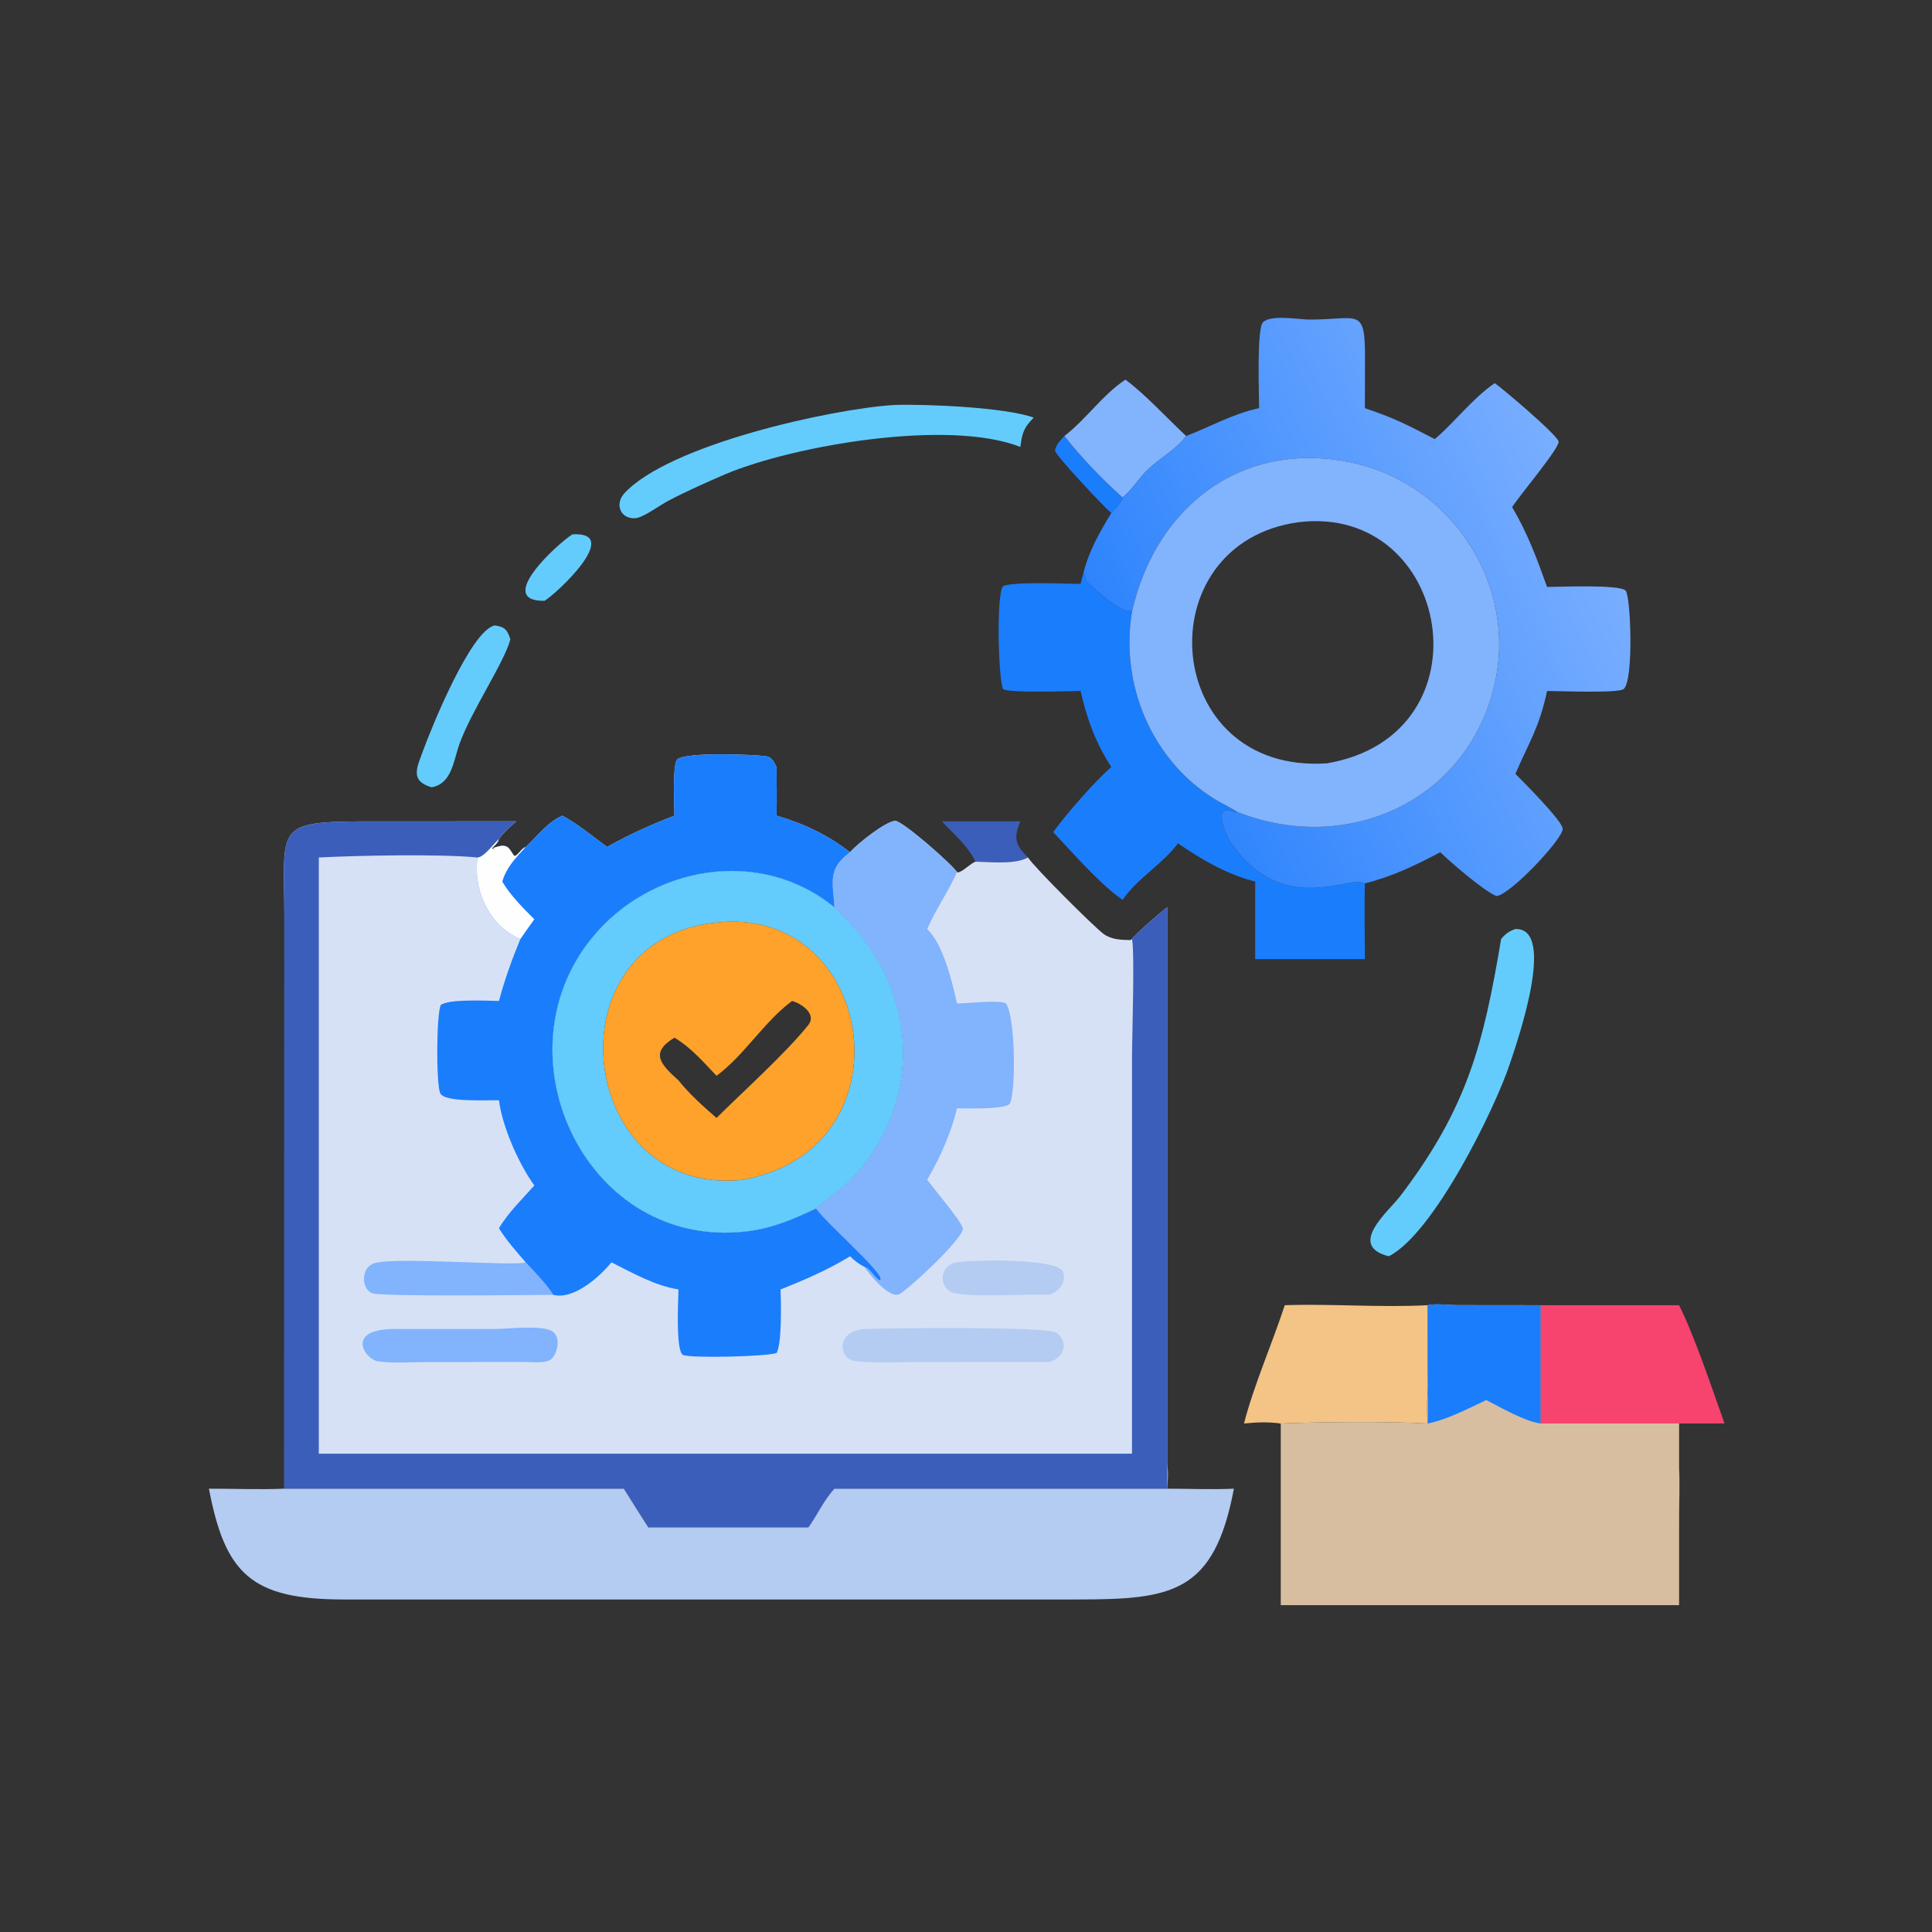
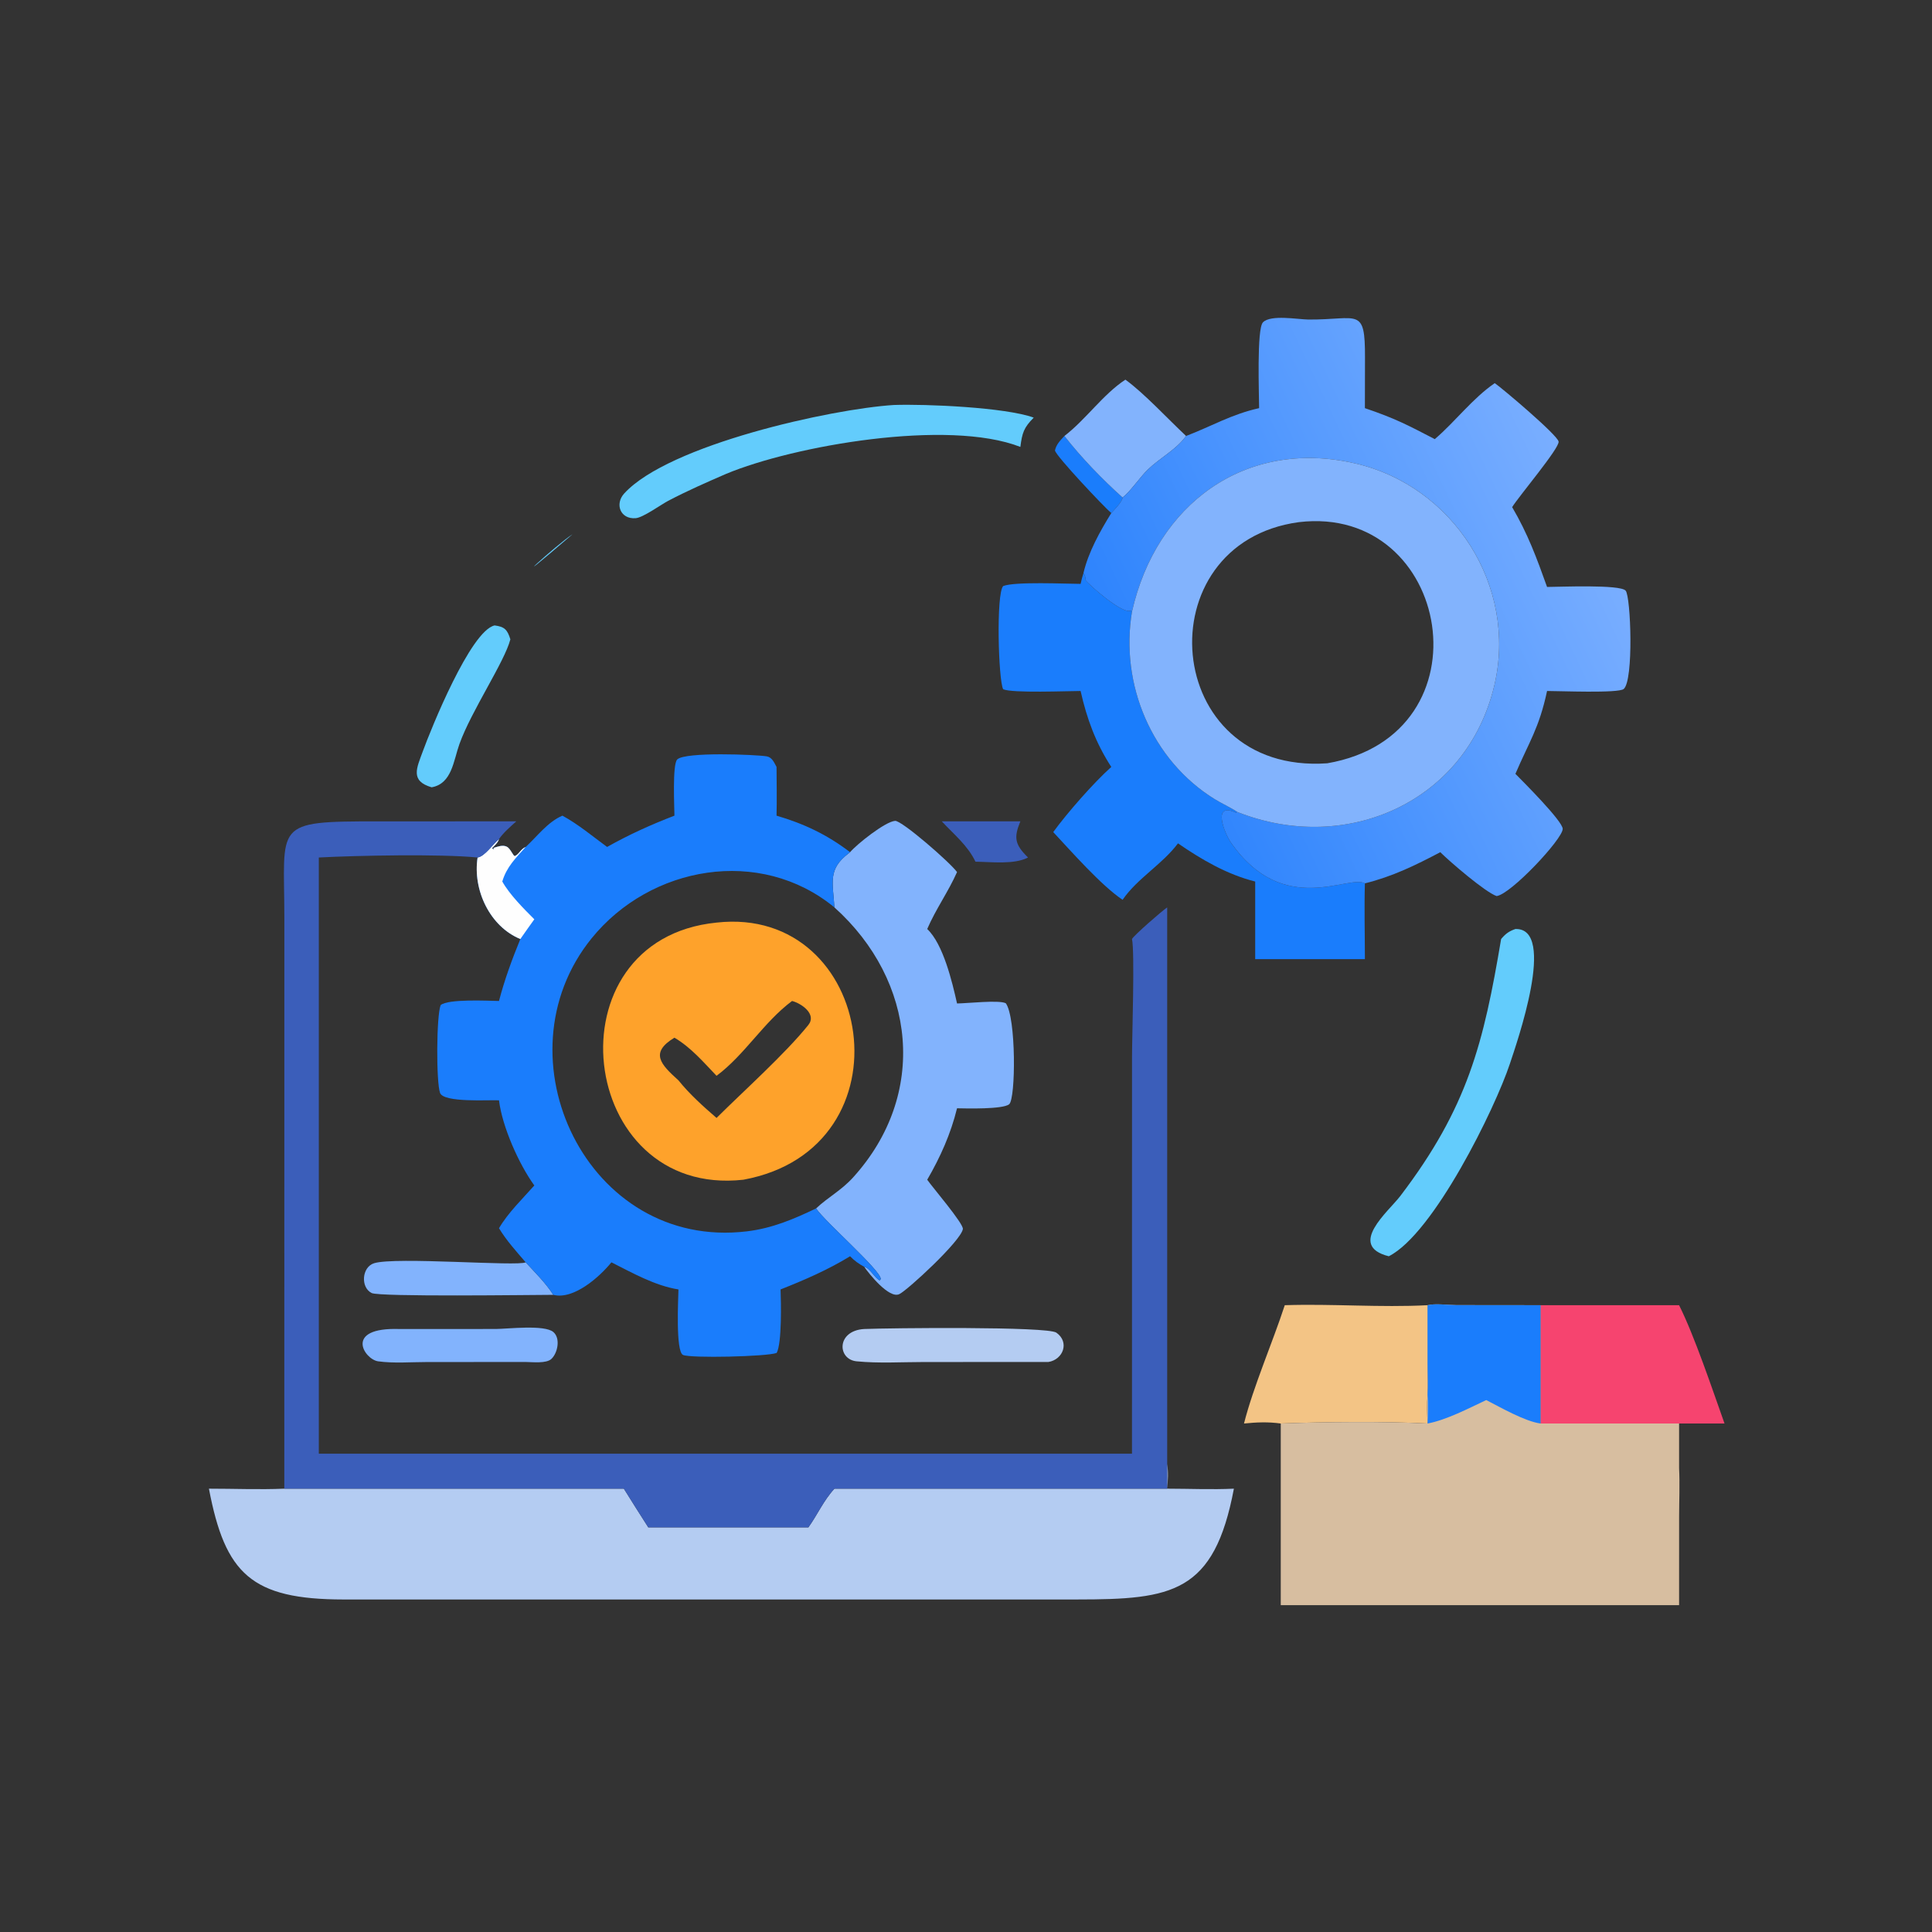
<svg xmlns="http://www.w3.org/2000/svg" width="96" height="96">
  <rect width="100%" height="100%" fill="#333333" stroke="none" />
  <path fill="#1A7DFC" transform="scale(0.188 0.188)" d="M281.327 115.233C285.854 121.005 291.245 126.605 296.705 131.492C296.647 132.605 294.509 134.705 293.72 135.609C291.854 134.049 279.187 120.637 278.832 119.072C279.146 117.488 280.266 116.377 281.327 115.233Z" />
-   <path fill="#63CCFC" transform="scale(0.188 0.188)" d="M151.296 141.226C164.676 140.471 147.207 156.821 143.932 158.797C130.639 158.976 147.334 143.716 151.296 141.226Z" />
+   <path fill="#63CCFC" transform="scale(0.188 0.188)" d="M151.296 141.226C130.639 158.976 147.334 143.716 151.296 141.226Z" />
  <path fill="#3B5EBA" transform="scale(0.188 0.188)" d="M248.916 217.085L269.688 217.085C267.891 221.44 268.233 223.219 271.71 226.641C268.078 228.578 261.888 227.79 257.82 227.754C255.818 223.502 252.068 220.471 248.916 217.085Z" />
  <path fill="#63CCFC" transform="scale(0.188 0.188)" d="M130.728 165.304C133.357 165.637 134.106 166.432 134.893 168.978C133.379 174.902 124.565 187.908 121.432 196.647C119.857 201.039 119.449 207.146 114.078 208.087C108.315 206.4 110.166 202.947 111.751 198.586C113.861 192.782 124.361 166.709 130.728 165.304Z" />
  <path fill="#82B3FD" transform="scale(0.188 0.188)" d="M297.446 100.344C302.383 103.911 308.641 110.698 313.486 115.233C310.97 118.789 306.55 121.047 303.405 124.081C301.327 126.086 298.71 129.983 296.705 131.492C291.245 126.605 285.854 121.005 281.327 115.233C287.067 110.823 291.438 104.321 297.446 100.344Z" />
  <path fill="#63CCFC" transform="scale(0.188 0.188)" d="M400.532 245.545C411.573 245.217 400.871 275.717 399.051 281.21C395.176 292.908 378.945 326.062 367.061 332.038C355.936 329.236 367.01 320.174 370.079 316.149C387.974 292.675 392.135 275.626 396.755 248.189C397.919 246.813 398.814 246.128 400.532 245.545Z" />
  <path fill="#63CCFC" transform="scale(0.188 0.188)" d="M236.237 107.042C244.652 106.746 265.773 107.656 273.218 110.381C270.583 113.052 270.164 114.408 269.688 118.12C250.564 110.648 209.809 117.774 191.89 125.258C186.74 127.487 181.581 129.759 176.609 132.371C174.651 133.4 169.97 136.81 168.003 136.961C163.927 137.274 162.452 133.2 164.976 130.435C176.752 117.534 219.724 108.082 236.237 107.042Z" />
  <path fill="#F3C485" transform="scale(0.188 0.188)" d="M339.571 344.971C352.132 344.56 364.794 345.624 377.319 344.971L377.33 360.888C377.332 363.446 377.482 366.098 377.319 368.647C377.093 371.164 377.219 373.719 377.319 376.241C365.795 375.641 350.064 375.807 338.513 376.241C335.119 375.779 332.179 375.905 328.798 376.241C331.244 366.534 336.353 354.833 339.571 344.971Z" />
  <path fill="#F6446F" transform="scale(0.188 0.188)" d="M407.163 344.971L443.792 344.971C447.81 352.959 452.589 367.211 455.801 376.241L443.792 376.241L407.163 376.241L407.163 344.971Z" />
  <path fill="#1A7DFC" transform="scale(0.188 0.188)" d="M286.364 151.462C286.83 152.076 286.894 152.65 286.963 153.408C287.739 154.49 296.982 162.727 298.99 161.34L299.189 161.668C295.992 180.86 304.419 200.966 321.077 211.232C323.002 212.418 325.16 213.368 327.024 214.6L326.655 214.789C320.257 211.805 323.613 220.202 325.328 222.673C339.25 242.732 356.566 230.991 360.749 233.478C360.56 240.135 360.744 246.848 360.749 253.512L331.755 253.512L331.755 232.993C324.299 231.123 317.622 227.215 311.348 222.902C307.169 228.487 300.648 232.103 296.705 237.822C291.009 233.989 283.148 225.034 278.375 219.924C282.073 214.845 289.07 206.865 293.72 202.706C289.612 196.387 287.255 189.96 285.609 182.632C282.15 182.639 267.534 183.238 265.146 182.173C263.868 179.755 263.249 156.963 265.143 154.899C268.218 153.673 281.585 154.312 285.609 154.322C285.805 153.354 286.093 152.41 286.364 151.462Z" />
  <path fill="#D7BEA0" transform="scale(0.188 0.188)" d="M377.319 344.971C379.243 344.468 382.83 344.942 384.944 344.948L407.163 344.971L407.163 376.241L443.792 376.241L443.792 388.008C444.003 392.27 443.807 396.614 443.797 400.885L443.792 424.254L338.513 424.254L338.513 388.008L338.513 376.241C350.064 375.807 365.795 375.641 377.319 376.241C377.219 373.719 377.093 371.164 377.319 368.647C377.482 366.098 377.332 363.446 377.33 360.888L377.319 344.971Z" />
  <path fill="#1A7DFC" transform="scale(0.188 0.188)" d="M377.319 344.971C379.243 344.468 382.83 344.942 384.944 344.948L407.163 344.971L407.163 376.241C403.052 375.685 396.646 372.011 392.825 370.044C388.216 372.205 382.267 375.327 377.319 376.241C377.376 373.708 377.462 371.179 377.319 368.647C377.482 366.098 377.332 363.446 377.33 360.888L377.319 344.971Z" />
  <defs>
    <linearGradient id="gradient_0" gradientUnits="userSpaceOnUse" x1="304.024" y1="189.693" x2="419.907" y2="134.763">
      <stop offset="0" stop-color="#2E84FD" />
      <stop offset="1" stop-color="#79AEFF" />
    </linearGradient>
  </defs>
  <path fill="url(#gradient_0)" transform="scale(0.188 0.188)" d="M332.789 107.876C332.784 104.286 332.127 86.93 333.804 85.196C335.853 83.077 343.132 84.438 345.857 84.456C359.02 84.545 360.81 80.933 360.775 94.516L360.749 107.876C368.776 110.604 371.912 112.276 379.224 116.065C384.642 111.436 389.188 105.297 395.07 101.268C396.862 102.47 411.683 114.976 411.947 116.718C412.208 118.448 401.404 131.207 399.669 134.036C403.815 141.102 406.144 147.445 408.898 155.134C412.142 155.123 428.199 154.424 429.666 156.11C431.039 157.688 431.83 179.864 429.149 182.109C427.755 183.277 412.12 182.63 408.898 182.632C406.795 192.49 404.117 196.144 400.532 204.53C402.481 206.509 413.062 217.059 413.033 219.088C412.995 221.803 399.3 236.389 395.56 236.835C392.548 235.794 383.275 227.816 380.679 225.24C374.121 228.704 367.995 231.684 360.749 233.478C356.566 230.991 339.25 242.732 325.328 222.673C323.613 220.202 320.257 211.805 326.655 214.789L327.024 214.6C355.718 226.003 387.682 212.06 394.971 181.119C401.135 154.949 384.136 128.391 358.058 122.451C329.032 115.839 305.58 133.325 299.189 161.668L298.99 161.34C296.982 162.727 287.739 154.49 286.963 153.408C286.894 152.65 286.83 152.076 286.364 151.462C287.671 145.903 290.734 140.433 293.72 135.609C294.509 134.705 296.647 132.605 296.705 131.492C298.71 129.983 301.327 126.086 303.405 124.081C306.55 121.047 310.97 118.789 313.486 115.233C320.227 112.668 325.442 109.509 332.789 107.876Z" />
  <path fill="#B4CCF2" transform="scale(0.188 0.188)" d="M308.493 386.922C308.815 389.126 308.704 391.258 308.493 393.466C314.332 393.47 320.301 393.742 326.125 393.466C320.919 421.115 309.777 422.744 284.779 422.749L90.796 422.752C66.405 422.738 59.5 415.946 55.221 393.466C61.824 393.462 68.553 393.748 75.143 393.466L164.884 393.466C166.995 396.9 169.19 400.288 171.348 403.693L213.662 403.693C216.09 400.302 217.673 396.571 220.546 393.466L308.493 393.466L308.493 386.922Z" />
  <path fill="#82B3FD" transform="scale(0.188 0.188)" d="M299.189 161.668C305.58 133.325 329.032 115.839 358.058 122.451C384.136 128.391 401.135 154.949 394.971 181.119C387.682 212.06 355.718 226.003 327.024 214.6C325.16 213.368 323.002 212.418 321.077 211.232C304.419 200.966 295.992 180.86 299.189 161.668ZM343.292 138.008C302.394 143.563 306.896 204.818 350.806 201.742C394.308 194.234 383.628 133.197 343.292 138.008Z" />
-   <path fill="#D7E1F6" transform="scale(0.188 0.188)" d="M178.258 215.584C178.246 213.427 177.683 202.108 178.981 200.745C180.977 198.651 199.959 199.446 202.645 199.909C204.084 200.158 204.614 201.562 205.245 202.706C205.269 206.996 205.351 211.295 205.245 215.584C212.542 217.722 218.652 220.63 224.683 225.24C226.441 223.136 233.973 217.147 236.579 216.959C238.334 216.831 251.07 227.898 252.95 230.491L253.208 230.608C254.726 230.229 256.194 228.411 257.82 227.754C261.888 227.79 268.078 228.578 271.71 226.641C273.212 229.082 289.072 244.909 291.668 246.83C293.74 248.362 296.37 248.43 298.831 248.466L299.189 248.189C299.647 247.261 307.165 240.703 308.493 239.834L308.493 386.922L308.493 393.466L220.546 393.466C217.673 396.571 216.09 400.302 213.662 403.693L171.348 403.693C169.19 400.288 166.995 396.9 164.884 393.466L75.143 393.466L75.156 242.482C75.152 217.579 71.897 217.066 99.99 217.095L136.467 217.085C134.859 218.527 133.142 219.998 131.885 221.765C131.549 222.811 130.796 223.409 130.05 224.173L130.436 224.541L130.475 224.091C131.549 223.771 132.842 223.249 133.928 223.775C134.99 224.288 135.673 226.428 136.111 226.238C137.236 225.75 137.595 224.422 138.943 223.854C141.985 221.061 144.776 217.222 148.653 215.584C152.796 217.834 156.665 221.067 160.46 223.854C166.281 220.577 172.02 217.985 178.258 215.584ZM215.701 319.39C218.841 316.422 222.313 314.69 225.485 311.192C245.322 289.321 242.153 259.249 220.546 239.834C200.889 223.664 171.9 228.837 156.371 247.998C130.951 279.363 155.256 330.513 197.386 325.455C204.061 324.654 209.703 322.263 215.701 319.39Z" />
-   <path fill="#B4CCF2" transform="scale(0.188 0.188)" d="M252.95 333.64C257.59 332.888 279.878 332.541 281.01 336.234C281.884 339.089 279.728 341.57 277.104 342.233C272.243 341.834 253.784 343.303 250.937 341.236C247.705 338.89 249.119 334.068 252.95 333.64Z" />
  <path fill="#82B3FD" transform="scale(0.188 0.188)" d="M138.943 333.64C141.473 336.395 144.214 339.082 146.243 342.233C140.391 342.249 100.324 342.805 98.228 341.754C95.233 340.251 95.632 334.883 98.875 333.878C104.55 332.117 136.87 334.768 138.943 333.64Z" />
  <path fill="#82B3FD" transform="scale(0.188 0.188)" d="M105.537 351.264L131.016 351.257C134.107 351.248 143.91 350.049 146.262 352.069C148.201 353.734 147.394 357.632 145.731 359.18C144.385 360.433 140.725 359.996 138.943 359.979L112.854 359.993C108.653 359.994 104.069 360.381 99.931 359.803C96.299 359.295 90.772 350.789 105.537 351.264Z" />
  <path fill="#B4CCF2" transform="scale(0.188 0.188)" d="M228.395 351.264C234.921 350.993 276.831 350.542 279.208 352.23C282.765 354.756 280.981 359.351 277.104 359.979L244.211 359.99C238.373 359.993 232.209 360.38 226.398 359.803C221.294 359.296 221.018 351.722 228.395 351.264Z" />
  <path fill="#82B3FD" transform="scale(0.188 0.188)" d="M224.683 225.24C226.441 223.136 233.973 217.147 236.579 216.959C238.334 216.831 251.07 227.898 252.95 230.491C250.648 235.695 247.315 240.311 245.069 245.545C249.31 249.536 251.683 259.571 252.95 265.221C255.6 265.204 264.065 264.242 265.841 265.166C268.584 268.891 268.5 290.47 266.714 291.874C265.002 293.22 255.491 292.982 252.95 292.927C251.287 299.692 248.553 305.806 245.069 311.808C246.387 313.728 254.738 323.455 254.491 324.853C253.926 328.047 239.924 340.959 237.696 342.044C234.999 343.356 229.667 336.627 228.395 334.804C229.981 335.186 231.01 337.606 232.496 338.418L232.791 338.071C232.904 335.826 217.896 322.782 215.701 319.39C218.841 316.422 222.313 314.69 225.485 311.192C245.322 289.321 242.153 259.249 220.546 239.834C220.109 233.092 218.781 229.732 224.307 225.532L224.683 225.24Z" />
  <path fill="#1A7DFC" transform="scale(0.188 0.188)" d="M178.258 215.584C178.246 213.427 177.683 202.108 178.981 200.745C180.977 198.651 199.959 199.446 202.645 199.909C204.084 200.158 204.614 201.562 205.245 202.706C205.269 206.996 205.351 211.295 205.245 215.584C212.542 217.722 218.652 220.63 224.683 225.24L224.307 225.532C218.781 229.732 220.109 233.092 220.546 239.834C200.889 223.664 171.9 228.837 156.371 247.998C130.951 279.363 155.256 330.513 197.386 325.455C204.061 324.654 209.703 322.263 215.701 319.39C217.896 322.782 232.904 335.826 232.791 338.071L232.496 338.418C231.01 337.606 229.981 335.186 228.395 334.804C227.014 334.064 225.765 333.177 224.683 332.038C218.748 335.66 212.741 338.256 206.306 340.808C206.442 344.058 206.68 355.049 205.274 357.59C202.644 358.572 182.531 359.023 180.525 358.119C178.538 357.225 179.274 343.231 179.323 340.808C173.075 339.807 167.201 336.45 161.601 333.64C158.523 337.447 151.638 343.616 146.243 342.233C144.214 339.082 141.473 336.395 138.943 333.64C136.468 330.754 133.861 327.887 131.885 324.627C134.261 320.565 138.115 316.837 141.224 313.326C137.084 307.593 132.737 297.752 131.885 290.819C129.231 290.672 117.299 291.506 116.315 288.874C115.269 286.073 115.329 268.526 116.469 265.649C118.5 263.973 128.895 264.511 131.885 264.564C133.371 258.907 135.315 253.596 137.532 248.189C129.526 244.926 124.897 235.262 126.231 226.641C128.099 226.388 130.333 223.066 131.885 221.765C131.549 222.811 130.796 223.409 130.05 224.173L130.436 224.541L130.475 224.091C131.549 223.771 132.842 223.249 133.928 223.775C134.99 224.288 135.673 226.428 136.111 226.238C137.236 225.75 137.595 224.422 138.943 223.854C141.985 221.061 144.776 217.222 148.653 215.584C152.796 217.834 156.665 221.067 160.46 223.854C166.281 220.577 172.02 217.985 178.258 215.584Z" />
  <path fill="#FEFEFE" transform="scale(0.188 0.188)" d="M131.885 221.765C131.549 222.811 130.796 223.409 130.05 224.173L130.436 224.541L130.475 224.091C131.549 223.771 132.842 223.249 133.928 223.775C134.99 224.288 135.673 226.428 136.111 226.238C137.236 225.75 137.595 224.422 138.943 223.854C136.349 226.738 133.864 229.17 132.758 232.993C134.717 236.474 138.386 240.133 141.224 242.974C139.99 244.709 138.734 246.432 137.532 248.189C129.526 244.926 124.897 235.262 126.231 226.641C128.099 226.388 130.333 223.066 131.885 221.765Z" />
  <path fill="#3B5EBA" transform="scale(0.188 0.188)" d="M75.143 393.466L75.156 242.482C75.152 217.579 71.897 217.066 99.99 217.095L136.467 217.085C134.859 218.527 133.142 219.998 131.885 221.765C130.333 223.066 128.099 226.388 126.231 226.641C116.321 225.665 94.267 226.112 84.264 226.641L84.264 384.213L299.189 384.213L299.196 279.38C299.195 274.415 299.955 251.504 299.189 248.189C299.647 247.261 307.165 240.703 308.493 239.834L308.493 386.922L308.493 393.466L220.546 393.466C217.673 396.571 216.09 400.302 213.662 403.693L171.348 403.693C169.19 400.288 166.995 396.9 164.884 393.466L75.143 393.466Z" />
-   <path fill="#63CCFC" transform="scale(0.188 0.188)" d="M215.701 319.39C209.703 322.263 204.061 324.654 197.386 325.455C155.256 330.513 130.951 279.363 156.371 247.998C171.9 228.837 200.889 223.664 220.546 239.834C242.153 259.249 245.322 289.321 225.485 311.192C222.313 314.69 218.841 316.422 215.701 319.39ZM189.387 243.846C144.609 248.332 152.498 316.69 196.474 311.808C241.462 303.534 231.272 239.16 189.387 243.846Z" />
  <path fill="#FEA22B" transform="scale(0.188 0.188)" d="M189.387 243.846C231.272 239.16 241.462 303.534 196.474 311.808C152.498 316.69 144.609 248.332 189.387 243.846ZM209.343 264.564C201.811 270.184 196.843 278.795 189.387 284.342C185.93 280.728 182.606 276.83 178.258 274.265C171.685 278.253 174.593 281.281 179.323 285.545C182.22 289.159 185.886 292.451 189.387 295.479C196.493 288.401 207.499 278.559 213.642 270.917C215.949 268.048 211.795 265.183 209.343 264.564Z" />
</svg>